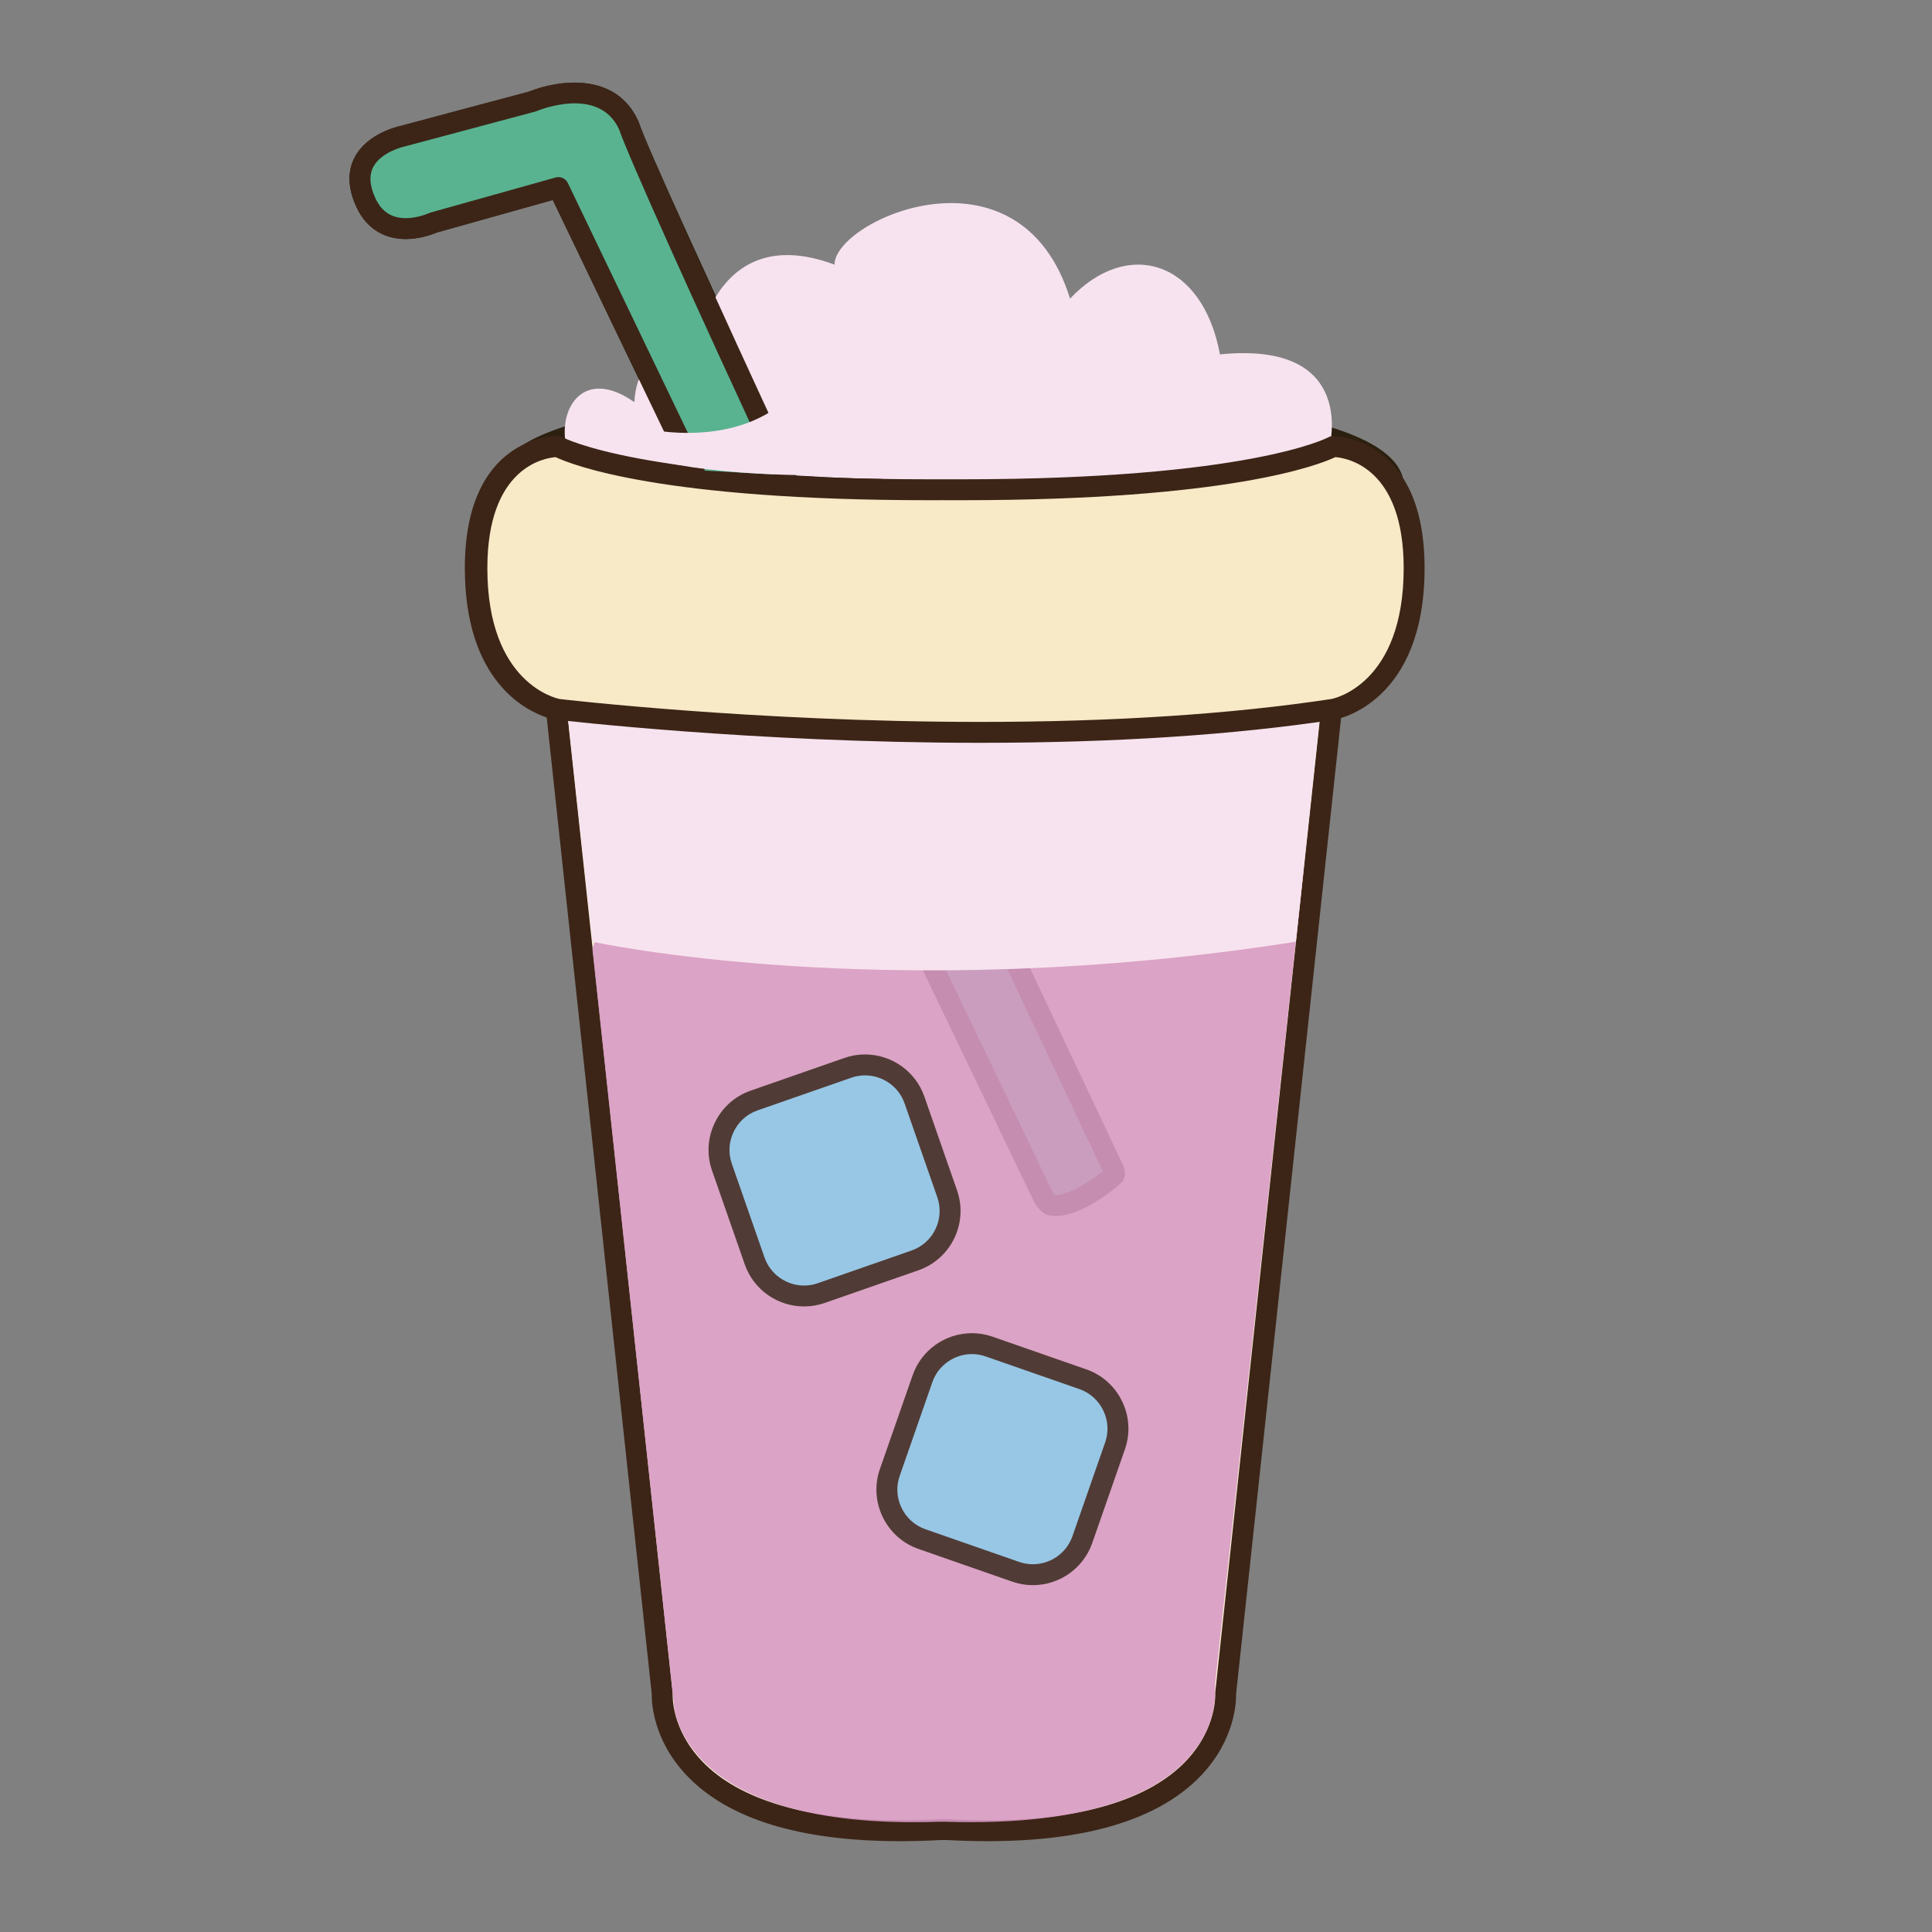
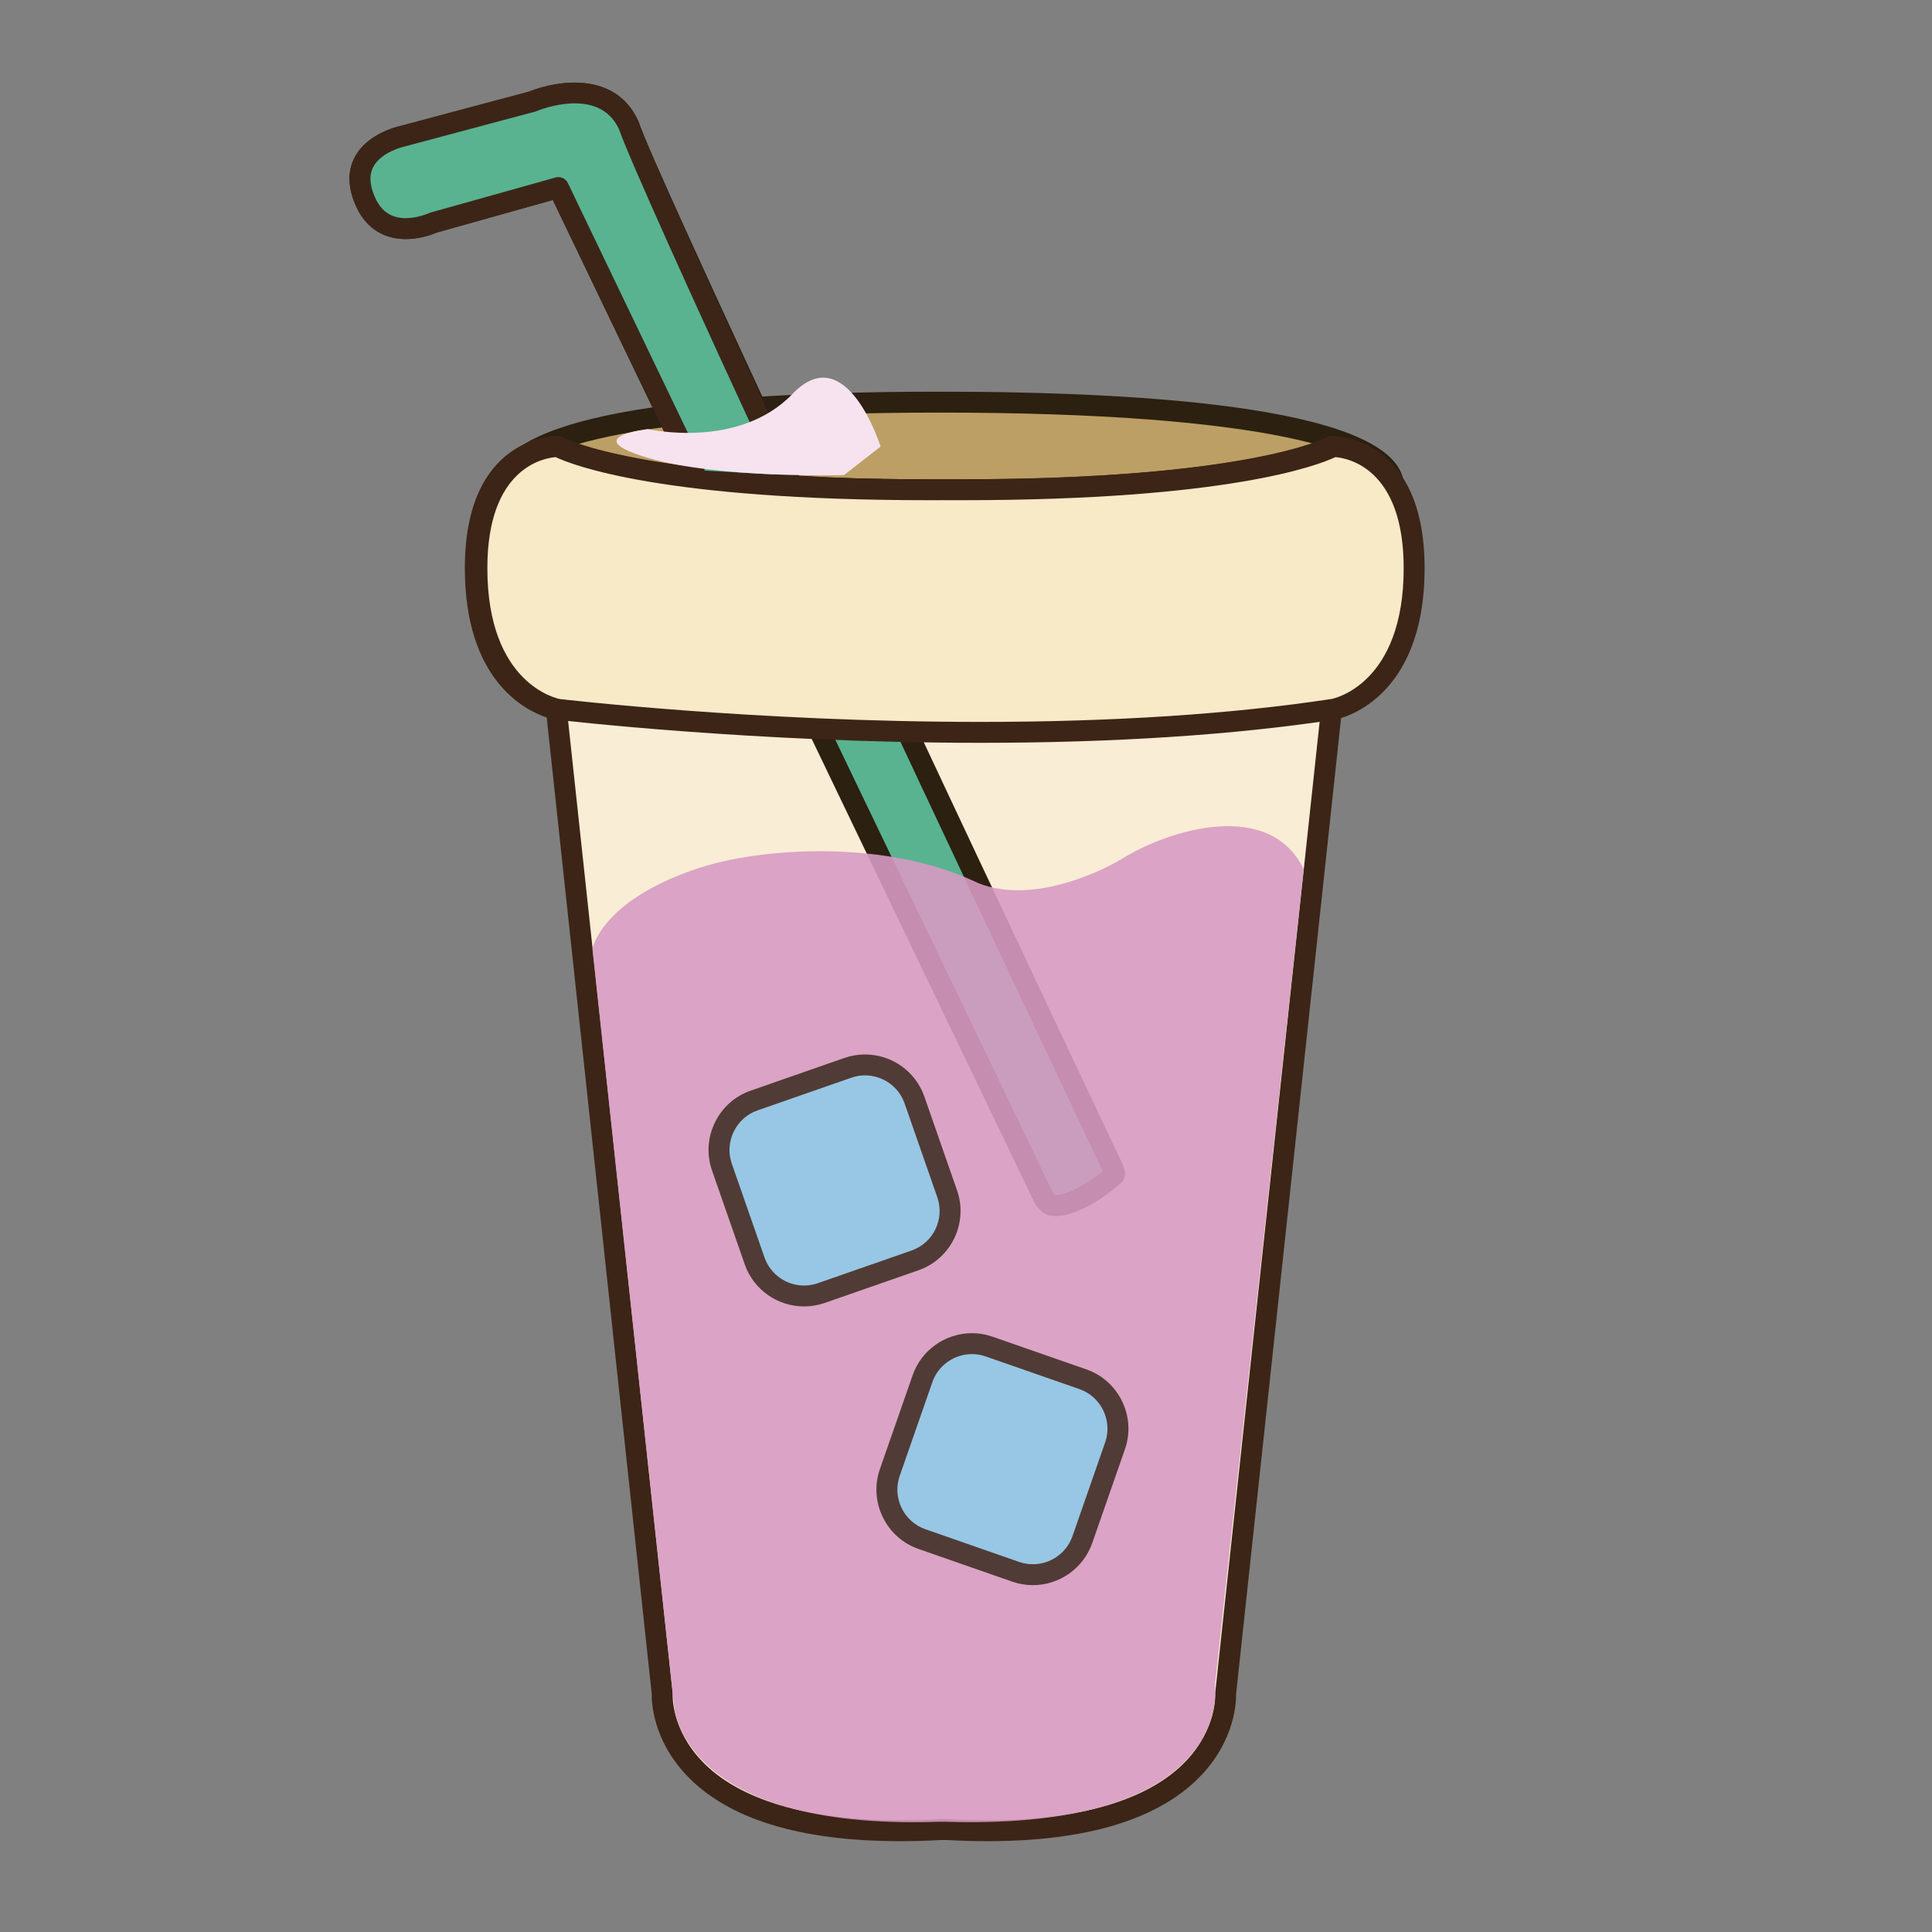
<svg xmlns="http://www.w3.org/2000/svg" version="1.1" id="Layer_1" x="0px" y="0px" width="500px" height="500px" viewBox="0 0 500 500" enable-background="new 0 0 500 500" xml:space="preserve">
  <rect x="0" y="0" width="500" height="500" fill="#808080" stroke="none" />
  <g id="Layer_1_copy_31">
    <g>
      <path fill="#BC9F64" d="M360.654,125.969c0,16.476-58.554,37.756-117.425,37.756c-58.876,0-112.617-21.28-112.617-37.756    c0-16.468,53.741-21.896,112.617-21.896C302.102,104.073,360.654,109.5,360.654,125.969z" />
      <path fill="#2C2010" d="M243.229,166.431c-57.124,0-115.323-20.421-115.323-40.462c0-16.324,38.797-24.602,115.323-24.602    c54.803,0,120.132,4.266,120.132,24.602C363.361,145.635,301.61,166.431,243.229,166.431z M243.229,106.779    c-81.04,0-109.912,9.915-109.912,19.19c0,13.521,50.3,35.051,109.912,35.051c61.099,0,114.72-21.846,114.72-35.051    C357.949,117.119,327.901,106.779,243.229,106.779z" />
    </g>
    <g>
      <path fill="#F9EDD5" d="M243.44,473.495c-74.424,4.059-72.059-35.183-72.059-35.183l-27.4-254.743c0,0-20.976-3.719-20.976-36.532    c0-31.803,20.976-31.463,20.976-31.463s20.297,11.501,99.459,11.162h1.692c79.161,0.339,99.455-11.162,99.455-11.162    s20.977-0.34,20.977,31.463c0,32.813-20.977,36.532-20.977,36.532L317.19,438.312c0,0,2.361,39.24-72.059,35.183H243.44z" />
      <path fill="#3C2517" d="M232.999,476.497c-26.056,0-44.696-5.767-55.406-17.146c-8.772-9.318-8.963-19.179-8.921-20.94    L141.49,185.691c-5.68-1.887-21.19-9.708-21.19-38.653c0-33.784,22.691-34.169,23.658-34.169c0.464,0,0.951,0.121,1.356,0.351    c0.184,0.098,20.562,10.819,94.722,10.819l5.097-0.003l3.407,0.003c74.163,0,94.534-10.717,94.729-10.827    c0.387-0.214,0.839-0.335,1.277-0.343l0,0c1.062,0,23.727,0.406,23.727,34.169c0,28.945-15.516,36.766-21.188,38.653    L319.9,438.409c0.039,1.759-0.152,11.622-8.926,20.94c-12.104,12.857-34.414,18.569-65.991,16.848l-1.544,0.007    c-3.481,0.19-7.042,0.293-10.433,0.293H232.999z M143.393,118.304c-3.093,0.246-17.681,2.776-17.681,28.734    c0,29.951,17.997,33.725,18.76,33.873c1.171,0.222,2.074,1.185,2.199,2.371l27.402,254.741c0.019,0.147,0.022,0.304,0.015,0.451    c-0.02,0.349-0.354,8.968,7.564,17.283c9.532,10.028,27.291,15.322,51.347,15.322c0.009,0,0.009,0,0.009,0    c3.294,0,6.756-0.093,10.285-0.287l1.84-0.005c3.685,0.199,7.143,0.292,10.434,0.292c24.156,0,41.95-5.337,51.468-15.442    c7.889-8.375,7.46-17.08,7.455-17.163c-0.012-0.147-0.007-0.304,0.013-0.451l27.396-254.741c0.132-1.193,1.036-2.164,2.219-2.371    c0.753-0.148,18.742-3.922,18.742-33.873c0-25.935-14.557-28.485-17.683-28.734c-4.277,2.028-27.425,11.151-96.637,11.151    l-5.1-0.008l-3.404,0.008C170.817,129.455,147.662,120.323,143.393,118.304z" />
    </g>
    <g>
      <path fill="#59B390" d="M269.934,309.596C258.832,286.491,144.52,48.538,144.52,48.538l-32.431,9.092    c0,0-12.64,5.973-17.607-5.668c-5.852-13.502,9.63-16.695,9.63-16.695l33.698-8.998c0,0,18.616-7.825,24.933,6.222    c4.854,15.084,112.045,241.854,124.377,267.931c0.751,1.588,1.75,3.205,1.087,3.821c-2.771,2.573-11.393,8.749-16.219,7.627    C271.566,311.775,270.471,310.715,269.934,309.596z" />
      <path fill="#2C2010" d="M273.251,314.707c-0.658,0-1.29-0.064-1.875-0.202c-1.696-0.382-3.287-2.495-3.883-3.737L143.062,51.759    l-30.053,8.429c-0.896,0.386-4.18,1.68-8,1.68c-5.957,0-10.582-3.143-13.019-8.847c-1.984-4.585-2.059-8.721-0.211-12.281    c3.279-6.304,11.443-8.055,11.787-8.125l33.381-8.921c1.046-0.414,6.125-2.304,11.846-2.304c7.802,0,13.482,3.45,16.422,9.993    c0.039,0.089,0.078,0.183,0.109,0.281c3.599,11.193,69.18,151.153,124.238,267.6l0.352,0.713c0.865,1.735,2.167,4.355,0.133,6.246    C287.676,308.421,279.505,314.707,273.251,314.707z M273.001,309.289c0.083,0.007,0.16,0.007,0.25,0.007    c3.312,0,9.054-3.634,12.16-6.207c-0.113-0.241-0.238-0.487-0.343-0.688l-0.396-0.808    c-19.89-42.077-119.076-252.072-124.452-268.112c-2.07-4.496-5.806-6.675-11.428-6.675c-5.162,0-9.892,1.942-9.942,1.957    c-0.109,0.046-0.226,0.089-0.343,0.121l-33.698,8.998c-0.197,0.047-6.163,1.354-8.238,5.373c-1.053,2.039-0.92,4.605,0.392,7.629    c1.605,3.751,4.233,5.572,8.046,5.572c3.15,0,5.906-1.263,5.934-1.275c0.133-0.062,0.277-0.117,0.414-0.156l32.431-9.091    c1.271-0.359,2.604,0.25,3.173,1.435l125.41,261.053C272.521,308.738,272.795,309.074,273.001,309.289z" />
    </g>
    <g opacity="0.89">
      <path fill="#D89AC4" d="M337.405,224.959L314.41,436.284c0,0,5.432,37.503-69.746,35.18h-1.637    c-67.973,2.323-68.651-30.672-68.651-30.672l-21.058-195.129c0,0,1.908-12.25,26.602-20.703    c17.328-5.941,49.547-7.524,72.285,3.151c12.967,6.094,30.867-1.396,38.338-5.969    C303.057,214.472,328.681,206.874,337.405,224.959z" />
    </g>
    <g>
-       <path fill="#F7E3EF" d="M153.318,243.717c0,0,75.837,16.688,182.044,0l6.07-56.833l2.539-70.815c0,0,7.839-27.965-28.247-24.359    c-4.515-24.356-23.908-30.22-38.793-14.43c-13.08-41.952-61.011-20.297-60.955-8.796c-33.32-12.406-36.479,25.935-36.479,25.935    s-14.296-7.305-15.334,9.654c-13.08-9.201-19.844,1.536-17.588,11.501c2.25,9.965,0.379,69.96,0.379,69.96L153.318,243.717z" />
-     </g>
+       </g>
    <g opacity="0.79">
      <g>
        <path fill="#84D0EC" d="M245.128,308.958c2.449,7.021-1.297,14.774-8.323,17.231l-24.279,8.461     c-7.028,2.447-14.779-1.303-17.232-8.324l-8.46-24.277c-2.451-7.033,1.291-14.785,8.324-17.232l24.274-8.461     c7.029-2.457,14.784,1.291,17.232,8.324L245.128,308.958z" />
      </g>
      <g>
        <path fill="#2C2010" d="M208.109,338.104c-6.924,0-13.101-4.369-15.369-10.89l-8.465-24.276     c-1.424-4.082-1.165-8.484,0.726-12.402c1.892-3.914,5.182-6.854,9.264-8.273l24.277-8.47c1.716-0.601,3.505-0.899,5.314-0.899     c6.921,0,13.098,4.379,15.365,10.895l8.461,24.277c2.947,8.451-1.532,17.729-9.985,20.679l-24.278,8.461     C211.705,337.799,209.919,338.104,208.109,338.104z M223.856,278.305c-1.2,0-2.39,0.201-3.532,0.604l-24.278,8.461     c-2.718,0.945-4.903,2.904-6.168,5.521c-1.263,2.611-1.434,5.549-0.49,8.264l8.464,24.279c1.517,4.344,5.634,7.265,10.258,7.265     c1.2,0,2.387-0.203,3.524-0.603l24.281-8.464c5.638-1.965,8.625-8.151,6.656-13.786l-8.46-24.277     C232.598,281.227,228.477,278.305,223.856,278.305z" />
      </g>
    </g>
    <g opacity="0.79">
      <g>
        <path fill="#84D0EC" d="M280.105,398.457c-2.446,7.027-10.205,10.773-17.229,8.325l-24.278-8.468     c-7.025-2.449-10.768-10.199-8.319-17.233l8.465-24.278c2.451-7.025,10.202-10.771,17.229-8.318l24.277,8.465     c7.031,2.447,10.771,10.201,8.324,17.229L280.105,398.457z" />
      </g>
      <g>
        <path fill="#2C2010" d="M267.294,410.236c-1.806,0-3.592-0.301-5.312-0.901l-24.273-8.467c-4.082-1.419-7.368-4.359-9.263-8.274     c-1.889-3.918-2.149-8.318-0.726-12.402l8.469-24.276c2.268-6.517,8.443-10.89,15.361-10.89c1.81,0,3.603,0.305,5.317,0.906     l24.271,8.463c4.086,1.418,7.371,4.357,9.264,8.272c1.896,3.918,2.15,8.324,0.728,12.401l-8.463,24.277     C280.389,405.861,274.214,410.236,267.294,410.236z M251.551,350.436c-4.617,0-8.742,2.92-10.255,7.256l-8.46,24.283     c-0.951,2.717-0.776,5.651,0.487,8.266c1.259,2.615,3.45,4.572,6.164,5.521l24.277,8.467c1.144,0.395,2.334,0.597,3.529,0.597     c4.619,0,8.744-2.917,10.257-7.257l8.466-24.28c0.947-2.715,0.774-5.649-0.488-8.267c-1.262-2.611-3.453-4.572-6.168-5.521     l-24.276-8.461C253.939,350.639,252.751,350.436,251.551,350.436z" />
      </g>
    </g>
    <g>
      <path fill="#B5E2E9" d="M182.376,123.98c0,0,28.267,2.573,45.512,2.667" />
      <path fill="#2C2010" d="M227.888,129.353c-0.003,0-0.012,0-0.012,0c-17.163-0.093-45.46-2.651-45.745-2.675    c-1.488-0.136-2.584-1.45-2.452-2.938c0.136-1.489,1.427-2.573,2.944-2.452c0.285,0.027,28.348,2.562,45.276,2.655    c1.498,0.007,2.706,1.224,2.694,2.722C230.59,128.152,229.374,129.353,227.888,129.353z" />
    </g>
    <g>
      <path fill="#F8E9C7" d="M345.006,183.57c0,0,20.971-3.719,20.971-36.532c0-31.803-20.971-31.463-20.971-31.463    s-20.302,11.501-99.465,11.162h-1.687c-79.162,0.339-99.46-11.162-99.46-11.162s-20.976-0.34-20.976,31.463    c0,32.813,20.976,36.532,20.976,36.532S256.463,196.994,345.006,183.57z" />
      <path fill="#3C2517" d="M253.65,192.241c0,0-0.004,0-0.01,0c-58.913,0-109.07-5.922-109.571-5.98    c-1.098-0.191-23.357-4.539-23.357-39.222c0-33.784,22.685-34.169,23.65-34.169c0.468,0,0.954,0.121,1.365,0.351    c0.179,0.102,20.554,10.819,94.718,10.819l5.095-0.003l3.404,0.003c74.156-0.003,94.543-10.722,94.738-10.827    c0.387-0.214,0.839-0.335,1.274-0.343c0.004,0,0.004,0,0.004,0c1.062,0,23.721,0.406,23.721,34.169    c0,34.684-22.263,39.031-23.206,39.199C319.164,190.225,288.288,192.241,253.65,192.241z M143.802,118.304    c-3.088,0.246-17.676,2.776-17.676,28.734c0,29.951,17.989,33.725,18.757,33.873c0.33,0.031,50.181,5.918,108.758,5.918h0.012    c34.371,0,64.967-1.997,90.946-5.934c0.685-0.132,18.673-3.906,18.673-33.857c0-25.935-14.559-28.485-17.678-28.734    c-4.279,2.023-27.439,11.146-96.648,11.151l-5.091-0.008l-3.408,0.008C171.219,129.455,148.075,120.327,143.802,118.304z" />
    </g>
    <g>
      <path fill="#59B390" d="M179.64,121.641c-19.884-41.39-35.12-73.103-35.12-73.103l-32.431,9.096c0,0-12.64,5.969-17.607-5.673    c-5.852-13.498,9.63-16.695,9.63-16.695l33.698-8.998c0,0,18.616-7.821,24.933,6.226c1.895,5.875,19.323,44.704,40.622,90.464" />
      <path fill="#3C2517" d="M203.364,125.665c-1.019,0-1.996-0.577-2.452-1.568c-21.117-45.358-38.521-84.116-40.691-90.616    c-5.228-11.338-20.699-4.99-21.362-4.718c-0.117,0.051-0.233,0.094-0.351,0.121l-33.698,9.002    c-0.197,0.043-6.163,1.354-8.238,5.372c-1.053,2.036-0.92,4.602,0.392,7.626c1.102,2.582,2.654,4.219,4.747,5.014    c4.156,1.583,9.179-0.686,9.225-0.709c0.133-0.07,0.281-0.121,0.422-0.164l32.431-9.091c1.271-0.352,2.604,0.25,3.173,1.435    l35.116,73.103c0.65,1.349,0.083,2.963-1.267,3.61c-1.34,0.647-2.963,0.083-3.61-1.267l-34.138-71.056l-30.053,8.429    c-1.285,0.553-7.442,2.963-13.226,0.772c-3.488-1.326-6.112-3.997-7.793-7.939c-1.984-4.585-2.059-8.721-0.211-12.281    c3.279-6.3,11.443-8.05,11.787-8.125l33.37-8.913c7.349-3.026,22.469-5.232,28.278,7.681c0.039,0.089,0.078,0.187,0.109,0.281    c1.84,5.731,19.633,45.328,40.492,90.152c0.632,1.353,0.048,2.967-1.31,3.598C204.137,125.587,203.75,125.665,203.364,125.665z" />
    </g>
    <g>
      <path fill="#F7E3EF" d="M167.671,111.048c0,0,23.51,5.416,37.46-9.135c13.959-14.543,22.761,13.661,22.761,13.661l-9.478,7.384    c0,0-32.478,0.944-50.743-4.468C149.4,113.079,167.671,111.048,167.671,111.048z" />
    </g>
  </g>
</svg>